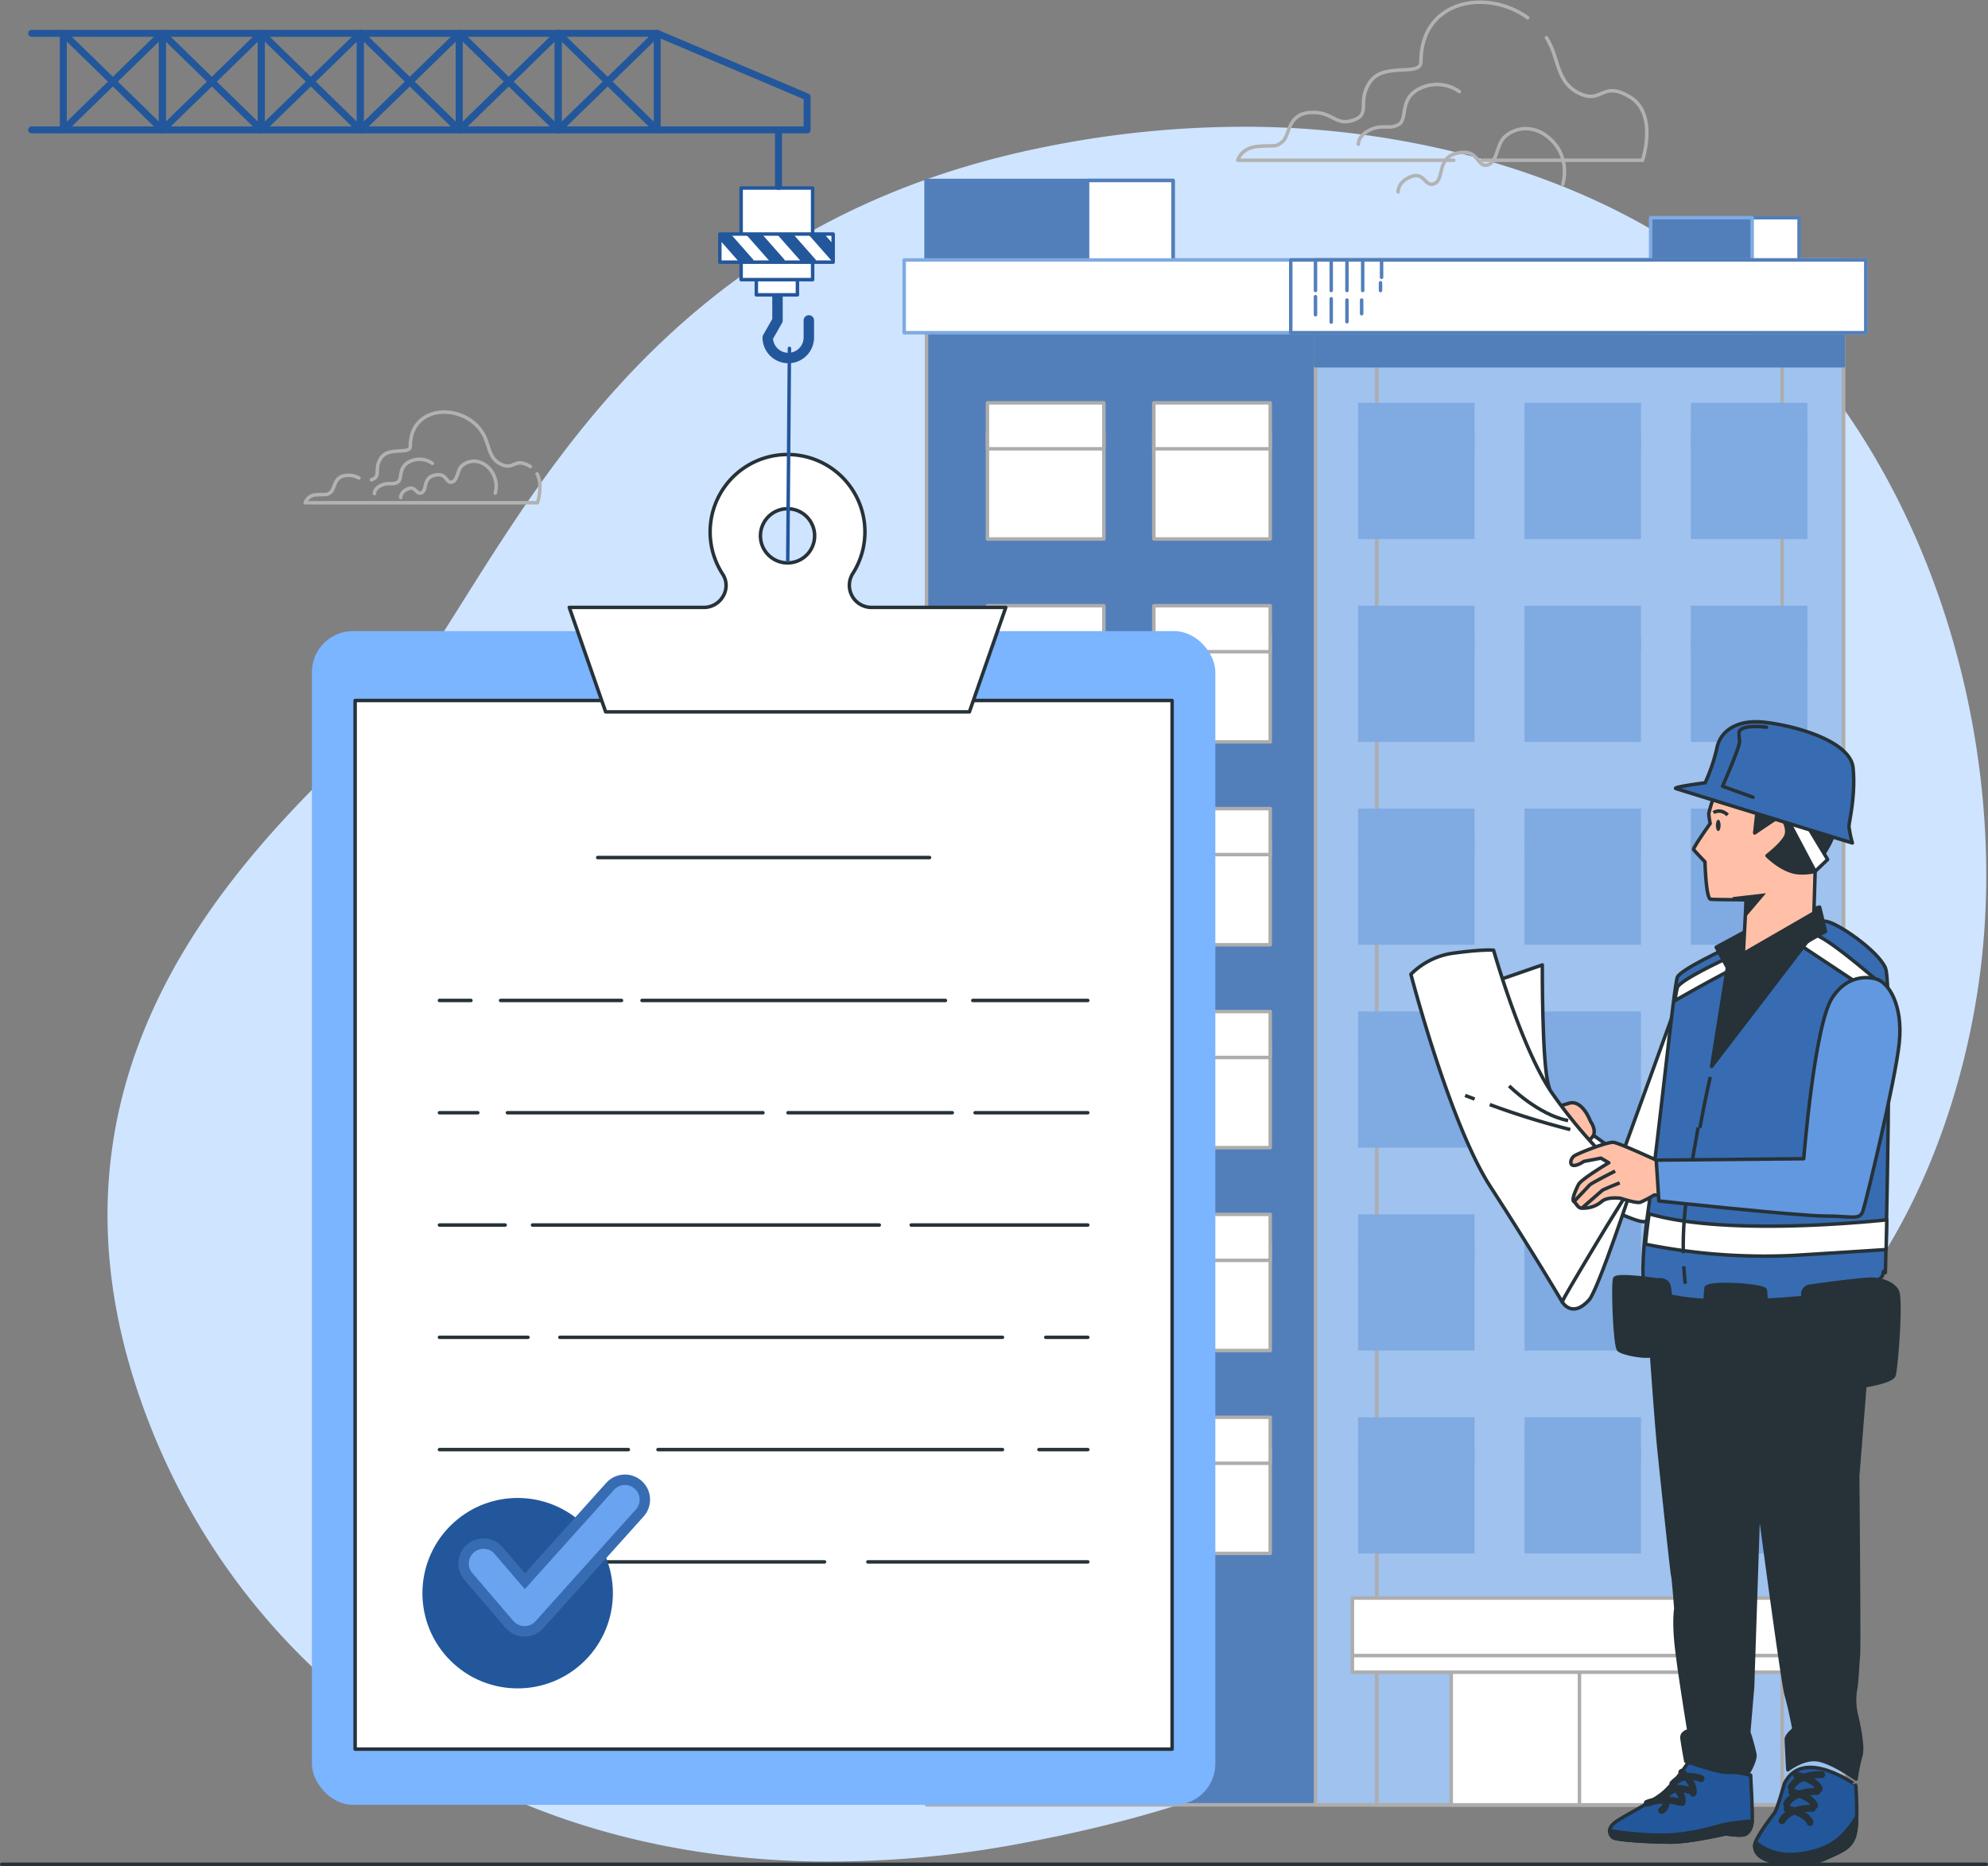
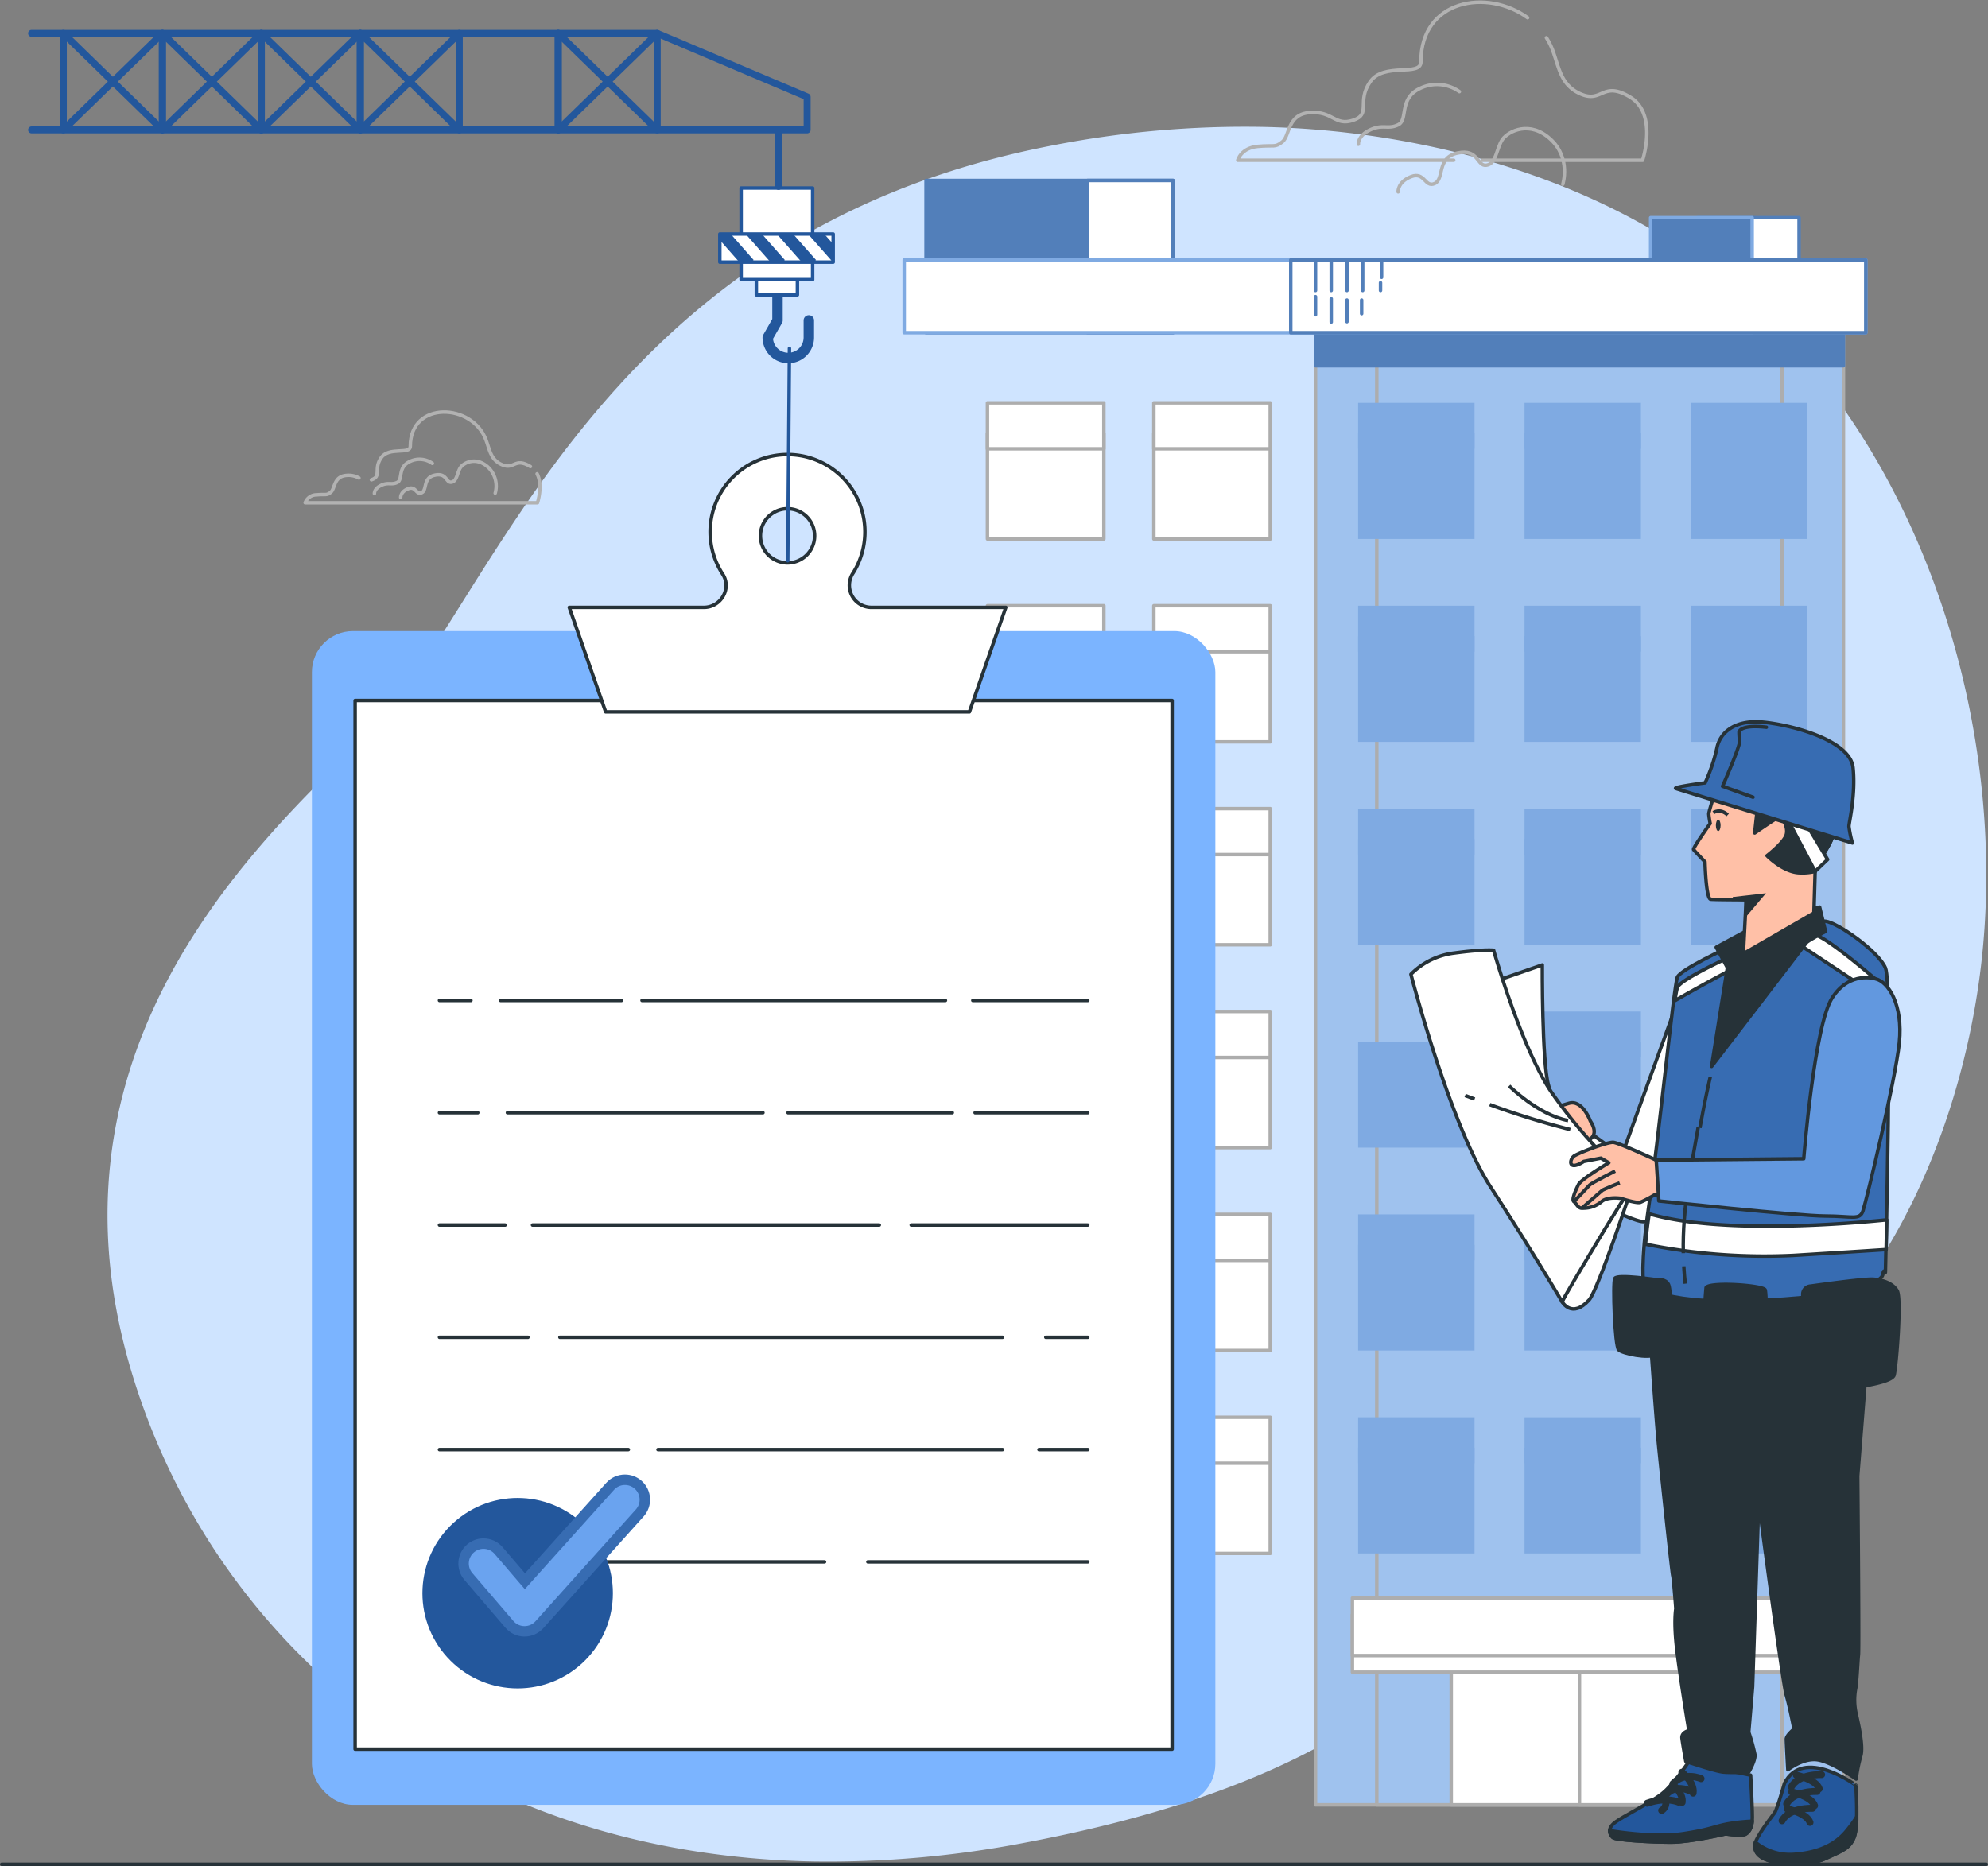
<svg xmlns="http://www.w3.org/2000/svg" width="571" height="536.153" viewBox="0 0 571 536.153">
  <rect x="0" y="0" width="571" height="536.153" fill="#808080" stroke="none" />
  <g id="Occucare_Brazil_3" transform="translate(4.601 -38.695)">
    <g id="Background_Simple" data-name="Background Simple" transform="translate(26.281 41.87)">
      <g id="Group_295681" data-name="Group 295681" transform="translate(0 33.221)">
        <path id="Path_101089" data-name="Path 101089" d="M560.428,280.515c-5.965,47.39-29.032,102.49-75.1,127.8C415.72,446.568,421.548,505.4,285.685,530.98a297.308,297.308,0,0,1-60.241,5.337,247.448,247.448,0,0,1-29.567-2.262C109.528,522.223,51.419,465.92,30.1,397.956,2.044,308.57,58.064,250.052,95.195,214.793S159.521,69.677,292.873,43.549a287.926,287.926,0,0,1,61.913-5.518c47.446,1.092,99.2,15.706,135.007,46.21q4.034,3.438,7.852,7.117C547.416,139.28,568.565,215.909,560.428,280.515Z" transform="translate(-22.507 -37.96)" fill="#cfe4ff" />
      </g>
    </g>
    <g id="Floor" transform="translate(-4.101 574.259)">
      <line id="Line_190" data-name="Line 190" x2="570" transform="translate(0 0)" fill="none" stroke="#263238" stroke-linecap="round" stroke-linejoin="round" stroke-width="1" />
    </g>
    <g id="Clouds" transform="translate(91.128 32.071)">
      <g id="Group_295682" data-name="Group 295682" transform="translate(259.787 7.256)">
        <path id="Path_101091" data-name="Path 101091" d="M349.128,79.5H395.2s4.421-13.262-3.536-18.124-7.958,1.768-14.147-.884c-5.111-2.191-6.069-6.351-7.5-10.759-.163-.5-.333-1.007-.514-1.514a20.107,20.107,0,0,0-1.912-3.92" transform="translate(-278.937 -34.092)" fill="none" stroke="#b2b2b2" stroke-linecap="round" stroke-linejoin="round" stroke-width="1" />
        <path id="Path_101092" data-name="Path 101092" d="M374.329,40.311c-11.544-8.414-30.64-5.287-30.641,12.658,0,4.42-10.609,0-14.587,5.746s.441,9.283-4.864,11.051-5.746-2.652-12.377-2.211-5.748,6.632-7.957,8.4-2.211.884-7.073,1.327-5.748,3.978-5.748,3.978H353.11" transform="translate(-291.083 -35.857)" fill="none" stroke="#b2b2b2" stroke-linecap="round" stroke-linejoin="round" stroke-width="1" />
        <path id="Path_101093" data-name="Path 101093" d="M377.91,72.169s2.409-7.444-3.5-12.917-12.04-2.409-13.793,0-1.751,7.006-4.6,7.444-2.19-4.816-8.32-3.5-3.722,7.444-6.569,8.757-2.845-3.5-6.786-1.971-3.722,4.38-3.722,4.38" transform="translate(-284.557 -19.872)" fill="none" stroke="#b2b2b2" stroke-linecap="round" stroke-linejoin="round" stroke-width="1" />
        <path id="Path_101094" data-name="Path 101094" d="M348.742,57.461a11.091,11.091,0,0,0-11.213-.975c-6.338,2.925-3.412,9.019-6.338,10.482s-4.388-.244-8.044,1.462-3.414,4.144-3.414,4.144" transform="translate(-285.089 -31.769)" fill="none" stroke="#b2b2b2" stroke-linecap="round" stroke-linejoin="round" stroke-width="1" />
      </g>
      <g id="Group_295684" data-name="Group 295684" transform="translate(-8.071 125)">
        <path id="Path_101099" data-name="Path 101099" d="M220.634,45.729a6.093,6.093,0,0,0-3.514-.752c-3.806.253-3.3,3.8-4.566,4.82s-1.269.507-4.059.761a3.461,3.461,0,0,0-3.3,2.283h66.718s1.642-4.93-.1-8.309" transform="translate(-205.197 -26.786)" fill="none" stroke="#b2b2b2" stroke-linecap="round" stroke-linejoin="round" stroke-width="1" />
        <path id="Path_101100" data-name="Path 101100" d="M266.592,45.511c-4.566-2.791-4.566,1.015-8.118-.508-2.934-1.258-3.483-3.643-4.3-6.173-.093-.289-.19-.578-.3-.868-3.854-10.718-21.783-11.456-21.783,1.715,0,2.537-6.089,0-8.372,3.3s.254,5.327-2.79,6.343" transform="translate(-201.905 -29.857)" fill="none" stroke="#b2b2b2" stroke-linecap="round" stroke-linejoin="round" stroke-width="1" />
        <path id="Path_101101" data-name="Path 101101" d="M255.023,50.695a7.451,7.451,0,0,0-2.01-7.413c-3.393-3.142-6.911-1.382-7.916,0s-1,4.02-2.639,4.271-1.256-2.764-4.774-2.01-2.136,4.271-3.769,5.026-1.634-2.011-3.895-1.131-2.136,2.513-2.136,2.513" transform="translate(-200.45 -27.415)" fill="none" stroke="#b2b2b2" stroke-linecap="round" stroke-linejoin="round" stroke-width="1" />
        <path id="Path_101102" data-name="Path 101102" d="M238.285,42.254a6.363,6.363,0,0,0-6.434-.56c-3.637,1.68-1.959,5.177-3.637,6.016s-2.518-.14-4.616.839-1.959,2.377-1.959,2.377" transform="translate(-201.757 -27.51)" fill="none" stroke="#b2b2b2" stroke-linecap="round" stroke-linejoin="round" stroke-width="1" />
      </g>
    </g>
    <g id="Building" transform="translate(255.105 90.538)">
      <g id="Group_295719" data-name="Group 295719">
-         <rect id="Rectangle_152393" data-name="Rectangle 152393" width="263.359" height="443.809" transform="translate(6.414 22.834)" fill="#527fba" stroke="#adadad" stroke-linecap="round" stroke-linejoin="round" stroke-width="1" />
        <rect id="Rectangle_152394" data-name="Rectangle 152394" width="151.639" height="443.809" transform="translate(118.134 22.834)" fill="#9fc2ee" stroke="#adadad" stroke-linecap="round" stroke-linejoin="round" stroke-width="1" />
        <rect id="Rectangle_152395" data-name="Rectangle 152395" width="116.434" height="443.809" transform="translate(135.737 22.834)" fill="#9fc2ee" stroke="#adadad" stroke-linecap="round" stroke-linejoin="round" stroke-width="1" />
        <rect id="Rectangle_152396" data-name="Rectangle 152396" width="151.639" height="30.4" transform="translate(118.134 22.834)" fill="#527fba" stroke="#527fba" stroke-linecap="round" stroke-linejoin="round" stroke-width="1" />
        <g id="Group_295685" data-name="Group 295685" transform="translate(157.119 412.099)">
          <rect id="Rectangle_152397" data-name="Rectangle 152397" width="73.67" height="54.545" fill="#fff" stroke="#adadad" stroke-linecap="round" stroke-linejoin="round" stroke-width="1" />
          <rect id="Rectangle_152398" data-name="Rectangle 152398" width="36.835" height="54.545" transform="translate(36.835)" fill="#fff" stroke="#adadad" stroke-linecap="round" stroke-linejoin="round" stroke-width="1" />
        </g>
        <g id="Group_295698" data-name="Group 295698" transform="translate(23.913 63.886)">
          <g id="Group_295686" data-name="Group 295686">
            <rect id="Rectangle_152399" data-name="Rectangle 152399" width="33.433" height="30.36" transform="translate(0 8.747)" fill="#fff" stroke="#adadad" stroke-linecap="round" stroke-linejoin="round" stroke-width="1" />
            <rect id="Rectangle_152400" data-name="Rectangle 152400" width="33.433" height="13.205" fill="#fff" stroke="#adadad" stroke-linecap="round" stroke-linejoin="round" stroke-width="1" />
          </g>
          <g id="Group_295687" data-name="Group 295687" transform="translate(47.793)">
            <rect id="Rectangle_152401" data-name="Rectangle 152401" width="33.433" height="30.36" transform="translate(0 8.747)" fill="#fff" stroke="#adadad" stroke-linecap="round" stroke-linejoin="round" stroke-width="1" />
            <rect id="Rectangle_152402" data-name="Rectangle 152402" width="33.433" height="13.205" fill="#fff" stroke="#adadad" stroke-linecap="round" stroke-linejoin="round" stroke-width="1" />
          </g>
          <g id="Group_295688" data-name="Group 295688" transform="translate(0 58.284)">
            <rect id="Rectangle_152403" data-name="Rectangle 152403" width="33.433" height="30.36" transform="translate(0 8.747)" fill="#fff" stroke="#adadad" stroke-linecap="round" stroke-linejoin="round" stroke-width="1" />
            <rect id="Rectangle_152404" data-name="Rectangle 152404" width="33.433" height="13.205" fill="#fff" stroke="#adadad" stroke-linecap="round" stroke-linejoin="round" stroke-width="1" />
          </g>
          <g id="Group_295689" data-name="Group 295689" transform="translate(47.793 58.284)">
            <rect id="Rectangle_152405" data-name="Rectangle 152405" width="33.433" height="30.36" transform="translate(0 8.747)" fill="#fff" stroke="#adadad" stroke-linecap="round" stroke-linejoin="round" stroke-width="1" />
            <rect id="Rectangle_152406" data-name="Rectangle 152406" width="33.433" height="13.205" fill="#fff" stroke="#adadad" stroke-linecap="round" stroke-linejoin="round" stroke-width="1" />
          </g>
          <g id="Group_295690" data-name="Group 295690" transform="translate(0 116.569)">
            <rect id="Rectangle_152407" data-name="Rectangle 152407" width="33.433" height="30.36" transform="translate(0 8.747)" fill="#fff" stroke="#adadad" stroke-linecap="round" stroke-linejoin="round" stroke-width="1" />
            <rect id="Rectangle_152408" data-name="Rectangle 152408" width="33.433" height="13.205" fill="#fff" stroke="#adadad" stroke-linecap="round" stroke-linejoin="round" stroke-width="1" />
          </g>
          <g id="Group_295691" data-name="Group 295691" transform="translate(47.793 116.569)">
            <rect id="Rectangle_152409" data-name="Rectangle 152409" width="33.433" height="30.36" transform="translate(0 8.747)" fill="#fff" stroke="#adadad" stroke-linecap="round" stroke-linejoin="round" stroke-width="1" />
            <rect id="Rectangle_152410" data-name="Rectangle 152410" width="33.433" height="13.205" fill="#fff" stroke="#adadad" stroke-linecap="round" stroke-linejoin="round" stroke-width="1" />
          </g>
          <g id="Group_295692" data-name="Group 295692" transform="translate(0 174.853)">
            <rect id="Rectangle_152411" data-name="Rectangle 152411" width="33.433" height="30.36" transform="translate(0 8.747)" fill="#fff" stroke="#adadad" stroke-linecap="round" stroke-linejoin="round" stroke-width="1" />
            <rect id="Rectangle_152412" data-name="Rectangle 152412" width="33.433" height="13.205" fill="#fff" stroke="#adadad" stroke-linecap="round" stroke-linejoin="round" stroke-width="1" />
          </g>
          <g id="Group_295693" data-name="Group 295693" transform="translate(47.793 174.853)">
            <rect id="Rectangle_152413" data-name="Rectangle 152413" width="33.433" height="30.36" transform="translate(0 8.747)" fill="#fff" stroke="#adadad" stroke-linecap="round" stroke-linejoin="round" stroke-width="1" />
            <rect id="Rectangle_152414" data-name="Rectangle 152414" width="33.433" height="13.205" fill="#fff" stroke="#adadad" stroke-linecap="round" stroke-linejoin="round" stroke-width="1" />
          </g>
          <g id="Group_295694" data-name="Group 295694" transform="translate(0 233.137)">
            <rect id="Rectangle_152415" data-name="Rectangle 152415" width="33.433" height="30.36" transform="translate(0 8.747)" fill="#fff" stroke="#adadad" stroke-linecap="round" stroke-linejoin="round" stroke-width="1" />
            <rect id="Rectangle_152416" data-name="Rectangle 152416" width="33.433" height="13.205" fill="#fff" stroke="#adadad" stroke-linecap="round" stroke-linejoin="round" stroke-width="1" />
          </g>
          <g id="Group_295695" data-name="Group 295695" transform="translate(47.793 233.137)">
            <rect id="Rectangle_152417" data-name="Rectangle 152417" width="33.433" height="30.36" transform="translate(0 8.747)" fill="#fff" stroke="#adadad" stroke-linecap="round" stroke-linejoin="round" stroke-width="1" />
            <rect id="Rectangle_152418" data-name="Rectangle 152418" width="33.433" height="13.205" fill="#fff" stroke="#adadad" stroke-linecap="round" stroke-linejoin="round" stroke-width="1" />
          </g>
          <g id="Group_295696" data-name="Group 295696" transform="translate(0 291.422)">
            <rect id="Rectangle_152419" data-name="Rectangle 152419" width="33.433" height="30.36" transform="translate(0 8.747)" fill="#fff" stroke="#adadad" stroke-linecap="round" stroke-linejoin="round" stroke-width="1" />
            <rect id="Rectangle_152420" data-name="Rectangle 152420" width="33.433" height="13.205" fill="#fff" stroke="#adadad" stroke-linecap="round" stroke-linejoin="round" stroke-width="1" />
          </g>
          <g id="Group_295697" data-name="Group 295697" transform="translate(47.793 291.422)">
            <rect id="Rectangle_152421" data-name="Rectangle 152421" width="33.433" height="30.36" transform="translate(0 8.747)" fill="#fff" stroke="#adadad" stroke-linecap="round" stroke-linejoin="round" stroke-width="1" />
            <rect id="Rectangle_152422" data-name="Rectangle 152422" width="33.433" height="13.205" fill="#fff" stroke="#adadad" stroke-linecap="round" stroke-linejoin="round" stroke-width="1" />
          </g>
        </g>
        <g id="Group_295717" data-name="Group 295717" transform="translate(130.379 63.886)">
          <g id="Group_295699" data-name="Group 295699">
            <rect id="Rectangle_152423" data-name="Rectangle 152423" width="33.433" height="30.36" transform="translate(0 8.747)" fill="#7faae2" />
            <rect id="Rectangle_152424" data-name="Rectangle 152424" width="33.433" height="13.205" fill="#7faae2" />
          </g>
          <g id="Group_295700" data-name="Group 295700" transform="translate(47.793)">
            <rect id="Rectangle_152425" data-name="Rectangle 152425" width="33.433" height="30.36" transform="translate(0 8.747)" fill="#7faae2" />
            <rect id="Rectangle_152426" data-name="Rectangle 152426" width="33.433" height="13.205" fill="#7faae2" />
          </g>
          <g id="Group_295701" data-name="Group 295701" transform="translate(95.586)">
            <rect id="Rectangle_152427" data-name="Rectangle 152427" width="33.433" height="30.36" transform="translate(0 8.747)" fill="#7faae2" />
            <rect id="Rectangle_152428" data-name="Rectangle 152428" width="33.433" height="13.205" fill="#7faae2" />
          </g>
          <g id="Group_295702" data-name="Group 295702" transform="translate(0 58.284)">
            <rect id="Rectangle_152429" data-name="Rectangle 152429" width="33.433" height="30.36" transform="translate(0 8.747)" fill="#7faae2" />
            <rect id="Rectangle_152430" data-name="Rectangle 152430" width="33.433" height="13.205" fill="#7faae2" />
          </g>
          <g id="Group_295703" data-name="Group 295703" transform="translate(47.793 58.284)">
            <rect id="Rectangle_152431" data-name="Rectangle 152431" width="33.433" height="30.36" transform="translate(0 8.747)" fill="#7faae2" />
            <rect id="Rectangle_152432" data-name="Rectangle 152432" width="33.433" height="13.205" fill="#7faae2" />
          </g>
          <g id="Group_295704" data-name="Group 295704" transform="translate(95.586 58.284)">
            <rect id="Rectangle_152433" data-name="Rectangle 152433" width="33.433" height="30.36" transform="translate(0 8.747)" fill="#7faae2" />
            <rect id="Rectangle_152434" data-name="Rectangle 152434" width="33.433" height="13.205" fill="#7faae2" />
          </g>
          <g id="Group_295705" data-name="Group 295705" transform="translate(0 116.569)">
            <rect id="Rectangle_152435" data-name="Rectangle 152435" width="33.433" height="30.36" transform="translate(0 8.747)" fill="#7faae2" />
            <rect id="Rectangle_152436" data-name="Rectangle 152436" width="33.433" height="13.205" fill="#7faae2" />
          </g>
          <g id="Group_295706" data-name="Group 295706" transform="translate(47.793 116.569)">
            <rect id="Rectangle_152437" data-name="Rectangle 152437" width="33.433" height="30.36" transform="translate(0 8.747)" fill="#7faae2" />
            <rect id="Rectangle_152438" data-name="Rectangle 152438" width="33.433" height="13.205" fill="#7faae2" />
          </g>
          <g id="Group_295707" data-name="Group 295707" transform="translate(95.586 116.569)">
            <rect id="Rectangle_152439" data-name="Rectangle 152439" width="33.433" height="30.36" transform="translate(0 8.747)" fill="#7faae2" />
            <rect id="Rectangle_152440" data-name="Rectangle 152440" width="33.433" height="13.205" fill="#7faae2" />
          </g>
          <g id="Group_295708" data-name="Group 295708" transform="translate(0 174.853)">
            <rect id="Rectangle_152441" data-name="Rectangle 152441" width="33.433" height="30.36" transform="translate(0 8.747)" fill="#7faae2" />
-             <rect id="Rectangle_152442" data-name="Rectangle 152442" width="33.433" height="13.205" fill="#7faae2" />
          </g>
          <g id="Group_295709" data-name="Group 295709" transform="translate(47.793 174.853)">
            <rect id="Rectangle_152443" data-name="Rectangle 152443" width="33.433" height="30.36" transform="translate(0 8.747)" fill="#7faae2" />
            <rect id="Rectangle_152444" data-name="Rectangle 152444" width="33.433" height="13.205" fill="#7faae2" />
          </g>
          <g id="Group_295710" data-name="Group 295710" transform="translate(95.586 174.853)">
            <rect id="Rectangle_152445" data-name="Rectangle 152445" width="33.433" height="30.36" transform="translate(0 8.747)" fill="#7faae2" />
            <rect id="Rectangle_152446" data-name="Rectangle 152446" width="33.433" height="13.205" fill="#7faae2" />
          </g>
          <g id="Group_295711" data-name="Group 295711" transform="translate(0 233.137)">
            <rect id="Rectangle_152447" data-name="Rectangle 152447" width="33.433" height="30.36" transform="translate(0 8.747)" fill="#7faae2" />
            <rect id="Rectangle_152448" data-name="Rectangle 152448" width="33.433" height="13.205" fill="#7faae2" />
          </g>
          <g id="Group_295712" data-name="Group 295712" transform="translate(47.793 233.137)">
            <rect id="Rectangle_152449" data-name="Rectangle 152449" width="33.433" height="30.36" transform="translate(0 8.747)" fill="#7faae2" />
            <rect id="Rectangle_152450" data-name="Rectangle 152450" width="33.433" height="13.205" fill="#7faae2" />
          </g>
          <g id="Group_295713" data-name="Group 295713" transform="translate(95.586 233.137)">
            <rect id="Rectangle_152451" data-name="Rectangle 152451" width="33.433" height="30.36" transform="translate(0 8.747)" fill="#7faae2" />
            <rect id="Rectangle_152452" data-name="Rectangle 152452" width="33.433" height="13.205" fill="#7faae2" />
          </g>
          <g id="Group_295714" data-name="Group 295714" transform="translate(0 291.422)">
            <rect id="Rectangle_152453" data-name="Rectangle 152453" width="33.433" height="30.36" transform="translate(0 8.747)" fill="#7faae2" />
            <rect id="Rectangle_152454" data-name="Rectangle 152454" width="33.433" height="13.205" fill="#7faae2" />
          </g>
          <g id="Group_295715" data-name="Group 295715" transform="translate(47.793 291.422)">
            <rect id="Rectangle_152455" data-name="Rectangle 152455" width="33.433" height="30.36" transform="translate(0 8.747)" fill="#7faae2" />
            <rect id="Rectangle_152456" data-name="Rectangle 152456" width="33.433" height="13.205" fill="#7faae2" />
          </g>
          <g id="Group_295716" data-name="Group 295716" transform="translate(95.586 291.422)">
            <rect id="Rectangle_152457" data-name="Rectangle 152457" width="33.433" height="30.36" transform="translate(0 8.747)" fill="#7faae2" />
            <rect id="Rectangle_152458" data-name="Rectangle 152458" width="33.433" height="13.205" fill="#7faae2" />
          </g>
        </g>
        <rect id="Rectangle_152459" data-name="Rectangle 152459" width="130.239" height="16.523" transform="translate(128.736 412.019)" fill="#fff" stroke="#adadad" stroke-linecap="round" stroke-linejoin="round" stroke-width="1" />
        <rect id="Rectangle_152460" data-name="Rectangle 152460" width="130.239" height="16.523" transform="translate(128.736 407.239)" fill="#fff" stroke="#adadad" stroke-linecap="round" stroke-linejoin="round" stroke-width="1" />
        <rect id="Rectangle_152461" data-name="Rectangle 152461" width="70.951" height="43.737" transform="translate(6.272)" fill="#527fba" stroke="#527fba" stroke-linecap="round" stroke-linejoin="round" stroke-width="1" />
        <rect id="Rectangle_152462" data-name="Rectangle 152462" width="24.55" height="43.737" transform="translate(52.673)" fill="#fff" stroke="#527fba" stroke-linecap="round" stroke-linejoin="round" stroke-width="1" />
        <rect id="Rectangle_152463" data-name="Rectangle 152463" width="29.158" height="33.046" transform="translate(227.873 10.691)" fill="#fff" stroke="#527fba" stroke-linecap="round" stroke-linejoin="round" stroke-width="1" />
        <rect id="Rectangle_152464" data-name="Rectangle 152464" width="29.158" height="33.046" transform="translate(214.396 10.691)" fill="#527fba" stroke="#7faae2" stroke-linecap="round" stroke-linejoin="round" stroke-width="1" />
        <rect id="Rectangle_152465" data-name="Rectangle 152465" width="276.187" height="20.902" transform="translate(0 22.834)" fill="#fff" stroke="#7faae2" stroke-linecap="round" stroke-linejoin="round" stroke-width="1" />
        <rect id="Rectangle_152466" data-name="Rectangle 152466" width="165.159" height="20.902" transform="translate(111.028 22.834)" fill="#fff" stroke="#527fba" stroke-linecap="round" stroke-linejoin="round" stroke-width="1" />
        <g id="Group_295718" data-name="Group 295718" transform="translate(118.134 22.834)">
          <line id="Line_191" data-name="Line 191" y2="8.778" fill="#fff" stroke="#527fba" stroke-linecap="round" stroke-linejoin="round" stroke-width="1" />
          <line id="Line_192" data-name="Line 192" y2="8.778" transform="translate(4.519)" fill="#fff" stroke="#527fba" stroke-linecap="round" stroke-linejoin="round" stroke-width="1" />
          <line id="Line_193" data-name="Line 193" y2="6.704" transform="translate(4.519 11.146)" fill="#fff" stroke="#527fba" stroke-linecap="round" stroke-linejoin="round" stroke-width="1" />
          <line id="Line_194" data-name="Line 194" y2="8.778" transform="translate(9.037)" fill="#fff" stroke="#527fba" stroke-linecap="round" stroke-linejoin="round" stroke-width="1" />
          <line id="Line_195" data-name="Line 195" y2="6.215" transform="translate(9.037 11.524)" fill="#fff" stroke="#527fba" stroke-linecap="round" stroke-linejoin="round" stroke-width="1" />
          <line id="Line_196" data-name="Line 196" y2="3.916" transform="translate(13.255 11.524)" fill="#fff" stroke="#527fba" stroke-linecap="round" stroke-linejoin="round" stroke-width="1" />
          <line id="Line_197" data-name="Line 197" y2="8.778" transform="translate(13.556)" fill="#fff" stroke="#527fba" stroke-linecap="round" stroke-linejoin="round" stroke-width="1" />
          <line id="Line_198" data-name="Line 198" y2="2.226" transform="translate(18.678 6.552)" fill="#fff" stroke="#527fba" stroke-linecap="round" stroke-linejoin="round" stroke-width="1" />
          <line id="Line_199" data-name="Line 199" y2="4.991" transform="translate(18.979)" fill="#fff" stroke="#527fba" stroke-linecap="round" stroke-linejoin="round" stroke-width="1" />
          <line id="Line_200" data-name="Line 200" y2="5.198" transform="translate(0 10.544)" fill="#fff" stroke="#527fba" stroke-linecap="round" stroke-linejoin="round" stroke-width="1" />
        </g>
      </g>
    </g>
    <g id="Certificate" transform="translate(84.983 169.283)">
      <g id="Group_295723" data-name="Group 295723">
        <rect id="Rectangle_152467" data-name="Rectangle 152467" width="259.491" height="337.187" rx="11.788" transform="translate(0 50.712)" fill="#7bb4ff" />
        <g id="Group_295722" data-name="Group 295722" transform="translate(12.416 70.647)">
          <rect id="Rectangle_152468" data-name="Rectangle 152468" width="234.659" height="301.249" fill="#fff" stroke="#263238" stroke-linecap="round" stroke-linejoin="round" stroke-width="1" />
-           <line id="Line_201" data-name="Line 201" x2="95.303" transform="translate(69.678 45.118)" fill="none" stroke="#263238" stroke-linecap="round" stroke-linejoin="round" stroke-width="1" />
          <line id="Line_202" data-name="Line 202" x2="33.02" transform="translate(177.414 86.172)" fill="none" stroke="#263238" stroke-linecap="round" stroke-linejoin="round" stroke-width="1" />
          <line id="Line_203" data-name="Line 203" x2="87.146" transform="translate(82.405 86.172)" fill="none" stroke="#263238" stroke-linecap="round" stroke-linejoin="round" stroke-width="1" />
          <line id="Line_204" data-name="Line 204" x2="34.727" transform="translate(41.781 86.172)" fill="none" stroke="#263238" stroke-linecap="round" stroke-linejoin="round" stroke-width="1" />
          <line id="Line_205" data-name="Line 205" x2="9.037" transform="translate(24.226 86.172)" fill="none" stroke="#263238" stroke-linecap="round" stroke-linejoin="round" stroke-width="1" />
          <line id="Line_206" data-name="Line 206" x2="32.364" transform="translate(178.069 118.428)" fill="none" stroke="#263238" stroke-linecap="round" stroke-linejoin="round" stroke-width="1" />
          <line id="Line_207" data-name="Line 207" x2="47.177" transform="translate(124.34 118.428)" fill="none" stroke="#263238" stroke-linecap="round" stroke-linejoin="round" stroke-width="1" />
          <line id="Line_208" data-name="Line 208" x2="73.386" transform="translate(43.746 118.428)" fill="none" stroke="#263238" stroke-linecap="round" stroke-linejoin="round" stroke-width="1" />
          <line id="Line_209" data-name="Line 209" x2="11.002" transform="translate(24.226 118.428)" fill="none" stroke="#263238" stroke-linecap="round" stroke-linejoin="round" stroke-width="1" />
          <line id="Line_210" data-name="Line 210" x2="50.711" transform="translate(159.723 150.685)" fill="none" stroke="#263238" stroke-linecap="round" stroke-linejoin="round" stroke-width="1" />
          <line id="Line_211" data-name="Line 211" x2="99.596" transform="translate(50.954 150.685)" fill="none" stroke="#263238" stroke-linecap="round" stroke-linejoin="round" stroke-width="1" />
          <line id="Line_212" data-name="Line 212" x2="18.865" transform="translate(24.226 150.685)" fill="none" stroke="#263238" stroke-linecap="round" stroke-linejoin="round" stroke-width="1" />
          <line id="Line_213" data-name="Line 213" x2="12.052" transform="translate(198.382 182.941)" fill="none" stroke="#263238" stroke-linecap="round" stroke-linejoin="round" stroke-width="1" />
          <line id="Line_214" data-name="Line 214" x2="127.116" transform="translate(58.817 182.941)" fill="none" stroke="#263238" stroke-linecap="round" stroke-linejoin="round" stroke-width="1" />
          <line id="Line_215" data-name="Line 215" x2="25.417" transform="translate(24.226 182.941)" fill="none" stroke="#263238" stroke-linecap="round" stroke-linejoin="round" stroke-width="1" />
          <line id="Line_216" data-name="Line 216" x2="14.018" transform="translate(196.416 215.198)" fill="none" stroke="#263238" stroke-linecap="round" stroke-linejoin="round" stroke-width="1" />
          <line id="Line_217" data-name="Line 217" x2="98.94" transform="translate(86.992 215.198)" fill="none" stroke="#263238" stroke-linecap="round" stroke-linejoin="round" stroke-width="1" />
          <line id="Line_218" data-name="Line 218" x2="54.248" transform="translate(24.226 215.198)" fill="none" stroke="#263238" stroke-linecap="round" stroke-linejoin="round" stroke-width="1" />
          <line id="Line_219" data-name="Line 219" x2="63.16" transform="translate(147.273 247.454)" fill="none" stroke="#263238" stroke-linecap="round" stroke-linejoin="round" stroke-width="1" />
          <line id="Line_220" data-name="Line 220" x2="110.598" transform="translate(24.226 247.454)" fill="none" stroke="#263238" stroke-linecap="round" stroke-linejoin="round" stroke-width="1" />
        </g>
        <path id="Path_101109" data-name="Path 101109" d="M218.91,187.229a6.348,6.348,0,0,1-5.185-9.909,22.23,22.23,0,1,0-37.482.348c2.687,4.109-.495,9.56-5.4,9.56H132.185l10.447,30.01h104.48l10.448-30.01Zm-24.037-12.783a7.78,7.78,0,1,1,7.78-7.78A7.779,7.779,0,0,1,194.873,174.446Z" transform="translate(-58.259 -143.325)" fill="#fff" stroke="#263238" stroke-linecap="round" stroke-linejoin="round" stroke-width="1" />
      </g>
    </g>
    <g id="Check_Mark" data-name="Check Mark" transform="translate(106.15 458.427)">
      <g id="Group_295725" data-name="Group 295725">
        <circle id="Ellipse_10505" data-name="Ellipse 10505" cx="26.865" cy="26.865" r="26.865" transform="matrix(0.74, -0.672, 0.672, 0.74, 0, 36.121)" fill="#23579c" stroke="#23579c" stroke-linecap="round" stroke-linejoin="round" stroke-width="1" />
        <g id="Group_295724" data-name="Group 295724" transform="translate(23.9 6.865)">
          <g id="Path_101110" data-name="Path 101110" transform="translate(-108.374 -388.113)" fill="#6aa3ef" stroke-miterlimit="10">
            <path d="M 124.388 430.157 L 124.34 430.157 L 124.331 430.157 L 124.322 430.157 C 122.674 430.137 121.115 429.409 120.045 428.16 L 108.251 414.401 C 106.199 412.005 106.477 408.387 108.871 406.335 C 109.907 405.448 111.229 404.959 112.592 404.959 C 114.265 404.959 115.848 405.686 116.936 406.955 L 124.488 415.765 L 148.963 388.51 C 150.046 387.304 151.598 386.613 153.22 386.613 C 154.632 386.613 155.988 387.132 157.039 388.075 C 158.177 389.097 158.848 390.499 158.93 392.025 C 159.011 393.551 158.494 395.017 157.473 396.154 L 128.643 428.26 C 127.559 429.466 126.008 430.157 124.388 430.157 Z" stroke="none" />
            <path d="M 124.388 428.657 C 125.585 428.657 126.727 428.148 127.527 427.258 L 156.357 395.151 C 157.915 393.418 157.772 390.749 156.038 389.192 C 154.303 387.635 151.635 387.781 150.079 389.512 L 124.462 418.04 L 115.798 407.931 C 114.281 406.164 111.617 405.958 109.847 407.474 C 108.078 408.991 107.873 411.655 109.39 413.425 L 121.184 427.184 C 121.974 428.107 123.124 428.642 124.34 428.657 L 124.388 428.657 M 124.388 431.657 L 124.304 431.657 C 122.225 431.632 120.257 430.713 118.906 429.136 L 107.112 415.378 C 104.522 412.353 104.873 407.786 107.895 405.197 C 109.203 404.076 110.871 403.459 112.592 403.459 C 114.703 403.459 116.701 404.377 118.075 405.978 L 124.514 413.491 L 147.847 387.508 C 149.215 385.985 151.173 385.113 153.22 385.113 C 155.002 385.113 156.714 385.768 158.041 386.958 C 159.477 388.249 160.324 390.019 160.428 391.945 C 160.531 393.871 159.877 395.722 158.588 397.156 L 129.76 429.262 C 128.39 430.785 126.433 431.657 124.388 431.657 Z" stroke="none" fill="#376cb2" />
          </g>
        </g>
      </g>
    </g>
    <g id="Crane" transform="translate(4.473 48.276)">
      <g id="Group_295730" data-name="Group 295730">
        <line id="Line_221" data-name="Line 221" y1="61.005" x2="0.486" transform="translate(217.188 90.495)" fill="none" stroke="#23579c" stroke-linecap="round" stroke-linejoin="round" stroke-width="1" />
        <g id="Group_295729" data-name="Group 295729">
          <g id="Group_295727" data-name="Group 295727" transform="translate(197.678 44.434)">
            <path id="Path_101111" data-name="Path 101111" d="M182.126,81.684v7l-2.8,4.9a5.9,5.9,0,0,0,5.9,5.9h0a5.9,5.9,0,0,0,5.9-5.9v-4.9" transform="translate(-165.563 -50.651)" fill="none" stroke="#23579c" stroke-linecap="round" stroke-linejoin="round" stroke-width="3" />
            <rect id="Rectangle_152469" data-name="Rectangle 152469" width="11.798" height="13.109" transform="translate(22.285 30.695) rotate(180)" fill="#fff" stroke="#23579c" stroke-linecap="round" stroke-linejoin="round" stroke-width="1" />
            <rect id="Rectangle_152470" data-name="Rectangle 152470" width="20.537" height="26.326" transform="translate(26.654 26.326) rotate(180)" fill="#fff" stroke="#23579c" stroke-linecap="round" stroke-linejoin="round" stroke-width="1" />
            <rect id="Rectangle_152471" data-name="Rectangle 152471" width="32.553" height="8.084" transform="translate(32.553 21.301) rotate(180)" fill="#fff" stroke="#23579c" stroke-linecap="round" stroke-linejoin="round" stroke-width="1" />
            <g id="Group_295726" data-name="Group 295726" transform="translate(0 13.217)">
              <path id="Path_101112" data-name="Path 101112" d="M181.493,66.951h4.661l6.591,7.474-.692.61h-3.431Z" transform="translate(-165.11 -66.951)" fill="#23579c" />
              <path id="Path_101113" data-name="Path 101113" d="M193.561,66.951l2.552,2.894v5.19h-.083l-7.13-8.084Z" transform="translate(-163.56 -66.951)" fill="#23579c" />
              <path id="Path_101114" data-name="Path 101114" d="M174.085,66.951h4.661l6.592,7.474-.692.61h-3.431Z" transform="translate(-166.66 -66.951)" fill="#23579c" />
              <path id="Path_101115" data-name="Path 101115" d="M167.945,68.689V66.951h3.128l6.591,7.474-.692.61h-3.431Z" transform="translate(-167.945 -66.951)" fill="#23579c" />
            </g>
          </g>
          <g id="Group_295728" data-name="Group 295728">
            <line id="Line_222" data-name="Line 222" y1="15.839" transform="translate(214.53 28.137)" fill="#fff" stroke="#23579c" stroke-linecap="round" stroke-linejoin="round" stroke-width="2" />
            <path id="Path_101116" data-name="Path 101116" d="M4.473,47.007H227.225V37.52L184.169,19.276H4.473" transform="translate(-4.473 -19.276)" fill="none" stroke="#23579c" stroke-linecap="round" stroke-linejoin="round" stroke-width="2" />
            <path id="Path_101117" data-name="Path 101117" d="M158,47.007V19.276L129.538,47.007V19.276Z" transform="translate(21.696 -19.276)" fill="none" stroke="#23579c" stroke-linecap="round" stroke-linejoin="round" stroke-width="2" />
-             <path id="Path_101118" data-name="Path 101118" d="M134.494,47.007V19.276L106.033,47.007V19.276Z" transform="translate(16.778 -19.276)" fill="none" stroke="#23579c" stroke-linecap="round" stroke-linejoin="round" stroke-width="2" />
+             <path id="Path_101118" data-name="Path 101118" d="M134.494,47.007V19.276V19.276Z" transform="translate(16.778 -19.276)" fill="none" stroke="#23579c" stroke-linecap="round" stroke-linejoin="round" stroke-width="2" />
            <path id="Path_101119" data-name="Path 101119" d="M110.989,47.007V19.276L82.528,47.007V19.276Z" transform="translate(11.859 -19.276)" fill="none" stroke="#23579c" stroke-linecap="round" stroke-linejoin="round" stroke-width="2" />
            <path id="Path_101120" data-name="Path 101120" d="M87.484,47.007V19.276L59.023,47.007V19.276Z" transform="translate(6.941 -19.276)" fill="none" stroke="#23579c" stroke-linecap="round" stroke-linejoin="round" stroke-width="2" />
            <path id="Path_101121" data-name="Path 101121" d="M63.979,47.007V19.276L35.518,47.007V19.276Z" transform="translate(2.023 -19.276)" fill="none" stroke="#23579c" stroke-linecap="round" stroke-linejoin="round" stroke-width="2" />
            <path id="Path_101122" data-name="Path 101122" d="M40.473,47.007V19.276L12.013,47.007V19.276Z" transform="translate(-2.896 -19.276)" fill="none" stroke="#23579c" stroke-linecap="round" stroke-linejoin="round" stroke-width="2" />
          </g>
        </g>
      </g>
    </g>
    <g id="Character" transform="translate(400.643 246.047)">
      <g id="Group_295746" data-name="Group 295746">
        <path id="Path_101123" data-name="Path 101123" d="M399.689,275.742l-14.971,41.322-.955-.249-8.506-6.132-3.137,3.094,3.287,16.159s13.264,6.842,15.689,6.4a35.3,35.3,0,0,0,5.288-1.543s8.373-57.511,8.594-58.612S403.876,272,399.689,275.742Z" transform="translate(-324.028 -192.758)" fill="#fff" stroke="#263238" stroke-linecap="round" stroke-linejoin="round" stroke-width="1" />
        <g id="Group_295735" data-name="Group 295735" transform="translate(57.093 298.894)">
          <g id="Group_295731" data-name="Group 295731">
            <path id="Path_101124" data-name="Path 101124" d="M402.172,453.979s-4.18,6.369-7.593,9.056-11.412,6.558-13.644,8.36-1.245,3.408-.474,4.182,11.066,1.342,16.672,1.351,15.743-2.383,15.743-2.383,4.473.716,5.6.151,1.855-1.839,2.032-3.822-.464-13.18-.464-13.18Z" transform="translate(-379.564 -453.979)" fill="#23579c" stroke="#263238" stroke-linecap="round" stroke-linejoin="round" stroke-width="1" />
            <path id="Path_101125" data-name="Path 101125" d="M414.192,468.639c-4.358.7-5.217,1.692-13.651,2.954-6.945,1.039-17.229-.241-20.974-.906a2.731,2.731,0,0,0,.895,1.958c.773.774,11.066,1.342,16.672,1.351s15.743-2.383,15.743-2.383,4.473.716,5.6.151,1.842-1.82,2.025-3.775A57.147,57.147,0,0,0,414.192,468.639Z" transform="translate(-379.564 -451.048)" fill="#263238" stroke="#263238" stroke-linecap="round" stroke-linejoin="round" stroke-width="1" />
          </g>
          <g id="Group_295732" data-name="Group 295732" transform="translate(18.15 2.883)">
            <path id="Path_101126" data-name="Path 101126" d="M402.665,457.985s-4.836-2.16-8.092,1.466" transform="translate(-394.573 -456.157)" fill="none" stroke="#263238" stroke-linecap="round" stroke-linejoin="round" stroke-width="2" />
            <path id="Path_101127" data-name="Path 101127" d="M396.709,456.363s3.722,2.907,3.225,6" transform="translate(-394.126 -456.363)" fill="none" stroke="#263238" stroke-linecap="round" stroke-linejoin="round" stroke-width="2" />
          </g>
          <g id="Group_295733" data-name="Group 295733" transform="translate(16.237 6.577)">
            <path id="Path_101128" data-name="Path 101128" d="M399.388,460.737s-3.8-1.766-6.4,1.26" transform="translate(-392.991 -459.249)" fill="none" stroke="#263238" stroke-linecap="round" stroke-linejoin="round" stroke-width="2" />
            <path id="Path_101129" data-name="Path 101129" d="M394.694,459.418s2.92,2.392,2.509,4.963" transform="translate(-392.635 -459.418)" fill="none" stroke="#263238" stroke-linecap="round" stroke-linejoin="round" stroke-width="2" />
          </g>
          <g id="Group_295734" data-name="Group 295734" transform="translate(10.779 9.97)">
            <path id="Path_101130" data-name="Path 101130" d="M397.534,463.588s-3.521-1.663-9.056.293" transform="translate(-388.478 -462.077)" fill="none" stroke="#263238" stroke-linecap="round" stroke-linejoin="round" stroke-width="2" />
            <path id="Path_101131" data-name="Path 101131" d="M392.411,462.224a2.482,2.482,0,0,1-.5,3.871" transform="translate(-387.759 -462.224)" fill="none" stroke="#263238" stroke-linecap="round" stroke-linejoin="round" stroke-width="2" />
          </g>
        </g>
        <g id="Group_295739" data-name="Group 295739" transform="translate(98.765 300.367)">
          <path id="Path_101132" data-name="Path 101132" d="M422.549,459.8s-2.069,7.4-2.816,8.43-5.668,7.211-5.708,9.421,1.535,3.833,5.454,4.723,10.037,1.2,14.886-1.006,7.05-2.936,8.277-6.323.41-14.735.41-14.735S427.882,449.159,422.549,459.8Z" transform="translate(-414.024 -455.197)" fill="#23579c" stroke="#263238" stroke-linecap="round" stroke-linejoin="round" stroke-width="1" />
          <path id="Path_101133" data-name="Path 101133" d="M442.642,472.579a20.9,20.9,0,0,0,.658-5.615,37.757,37.757,0,0,1-3.409,4.578c-2.38,2.649-6.514,5.589-14.4,6.166a15.647,15.647,0,0,1-11.264-3.452,3.117,3.117,0,0,0-.206.929c-.04,2.211,1.535,3.833,5.454,4.723s10.037,1.2,14.886-1.006S441.415,475.966,442.642,472.579Z" transform="translate(-414.024 -452.735)" fill="#263238" stroke="#263238" stroke-linecap="round" stroke-linejoin="round" stroke-width="1" />
          <g id="Group_295736" data-name="Group 295736" transform="translate(10.486 2.078)">
            <path id="Path_101134" data-name="Path 101134" d="M431.411,456.922s-6.636-.323-8.715,3.578" transform="translate(-422.696 -456.916)" fill="none" stroke="#263238" stroke-linecap="round" stroke-linejoin="round" stroke-width="2" />
            <path id="Path_101135" data-name="Path 101135" d="M423.9,457.041s5.693,1.259,6.572,3.914" transform="translate(-422.445 -456.889)" fill="none" stroke="#263238" stroke-linecap="round" stroke-linejoin="round" stroke-width="2" />
          </g>
          <g id="Group_295737" data-name="Group 295737" transform="translate(9.163 6.918)">
            <path id="Path_101136" data-name="Path 101136" d="M430.317,460.924s-6.636-.323-8.715,3.578" transform="translate(-421.602 -460.918)" fill="none" stroke="#263238" stroke-linecap="round" stroke-linejoin="round" stroke-width="2" />
            <path id="Path_101137" data-name="Path 101137" d="M422.8,461.042s5.693,1.259,6.572,3.916" transform="translate(-421.351 -460.892)" fill="none" stroke="#263238" stroke-linecap="round" stroke-linejoin="round" stroke-width="2" />
          </g>
          <g id="Group_295738" data-name="Group 295738" transform="translate(7.84 11.757)">
            <path id="Path_101138" data-name="Path 101138" d="M429.224,464.926s-6.638-.324-8.716,3.577" transform="translate(-420.508 -464.92)" fill="none" stroke="#263238" stroke-linecap="round" stroke-linejoin="round" stroke-width="2" />
            <path id="Path_101139" data-name="Path 101139" d="M421.709,465.044s5.693,1.259,6.572,3.914" transform="translate(-420.257 -464.894)" fill="none" stroke="#263238" stroke-linecap="round" stroke-linejoin="round" stroke-width="2" />
          </g>
        </g>
        <path id="Path_101140" data-name="Path 101140" d="M388.255,339.129s2.55,38.467,3.652,49.265,3.745,35.7,3.966,36.357.88,9.476.88,9.476-.66,3.525.22,11.238,3.525,23.8,3.525,23.8-2.2.44-1.983,2.2,1.1,6.61,1.1,6.61,8.374,2.865,10.8,3.086,7.271,0,7.271,0,1.983-3.306,1.763-5.068a54.927,54.927,0,0,0-1.762-6.391l1.1-13,1.764-53.1s6.829,51.783,7.931,55.529,2.2,9.7,2.2,9.7-2.2,1.762-2.2,2.864.441,8.814.441,8.814,4.407-3.525,8.593-2.865,11.019,5.509,11.019,5.509a44.68,44.68,0,0,1,1.323-6.611c.88-2.865-.883-10.135-1.324-12.118a17.862,17.862,0,0,1-.22-6.831c.441-1.983.661-8.153.882-10.136s-.219-51.342-.219-51.342l4.5-56.536-64.122-1.984Z" transform="translate(-320.652 -179.44)" fill="#263238" stroke="#263238" stroke-linecap="round" stroke-linejoin="round" stroke-width="1" />
        <g id="Group_295740" data-name="Group 295740" transform="translate(66.643 57.281)">
          <path id="Path_101141" data-name="Path 101141" d="M411.913,261.753S398.3,268,397.349,270.265s-5.485,47.287-8.132,65.255-1.514,22.8-1.514,22.8,2.837,5.864,30.641,4.918,37.64-5.107,38.018-7.566.758.658.758-1.045,2.08-82.089,0-87.007-13.808-13.05-17.212-13.429S411.913,261.753,411.913,261.753Z" transform="translate(-387.461 -254.175)" fill="#376cb2" stroke="#263238" stroke-linecap="round" stroke-linejoin="round" stroke-width="1" />
          <path id="Path_101142" data-name="Path 101142" d="M432.794,257.411c-8.316,2.04-22.476,6.615-22.476,6.615s-13.617,6.242-14.564,8.512a27.993,27.993,0,0,0-.665,3.784c6-3.433,20.181-11.407,24.954-12.914a61.6,61.6,0,0,1,11.912-2.415l15.776,10.464,6.6.161s-14.811-13.039-19-14.165A8.522,8.522,0,0,0,432.794,257.411Z" transform="translate(-385.865 -253.512)" fill="#fff" stroke="#263238" stroke-linecap="round" stroke-linejoin="round" stroke-width="1" />
          <path id="Path_101143" data-name="Path 101143" d="M389.12,323.693l-.031.215c-.461,3.125-.784,5.952-1.012,8.519a172.117,172.117,0,0,0,42.447,3.22c14.481-.886,22.565-1.411,26.664-1.686.053-2.473.114-5.356.177-8.53C447.7,326.423,409.846,329.76,389.12,323.693Z" transform="translate(-387.333 -239.629)" fill="#fff" stroke="#263238" stroke-linecap="round" stroke-linejoin="round" stroke-width="1" />
          <path id="Path_101144" data-name="Path 101144" d="M397.164,336.16c.1,1.714.236,3.386.424,5" transform="translate(-385.431 -237.02)" fill="none" stroke="#263238" stroke-miterlimit="10" stroke-width="1" />
          <path id="Path_101145" data-name="Path 101145" d="M401.324,303.177c-1.96,11.42-4.537,22.774-4.272,36.117" transform="translate(-385.459 -243.922)" fill="none" stroke="#263238" stroke-miterlimit="10" stroke-width="1" />
          <path id="Path_101146" data-name="Path 101146" d="M403.976,291.18s-1.414,5.9-2.988,14.645" transform="translate(-384.631 -246.432)" fill="none" stroke="#263238" stroke-miterlimit="10" stroke-width="1" />
        </g>
        <g id="Group_295741" data-name="Group 295741" transform="translate(0 65.574)">
          <path id="Path_101147" data-name="Path 101147" d="M368.28,350.494s2.785,4.939,7.731-.545c2.66-2.951,12.658-33.479,12.658-33.479S369.116,347.289,368.28,350.494Z" transform="translate(-324.832 -249.433)" fill="#fff" stroke="#263238" stroke-linecap="round" stroke-linejoin="round" stroke-width="1" />
          <path id="Path_101148" data-name="Path 101148" d="M352.906,269.055l12.967-4.483s-.134,27.789,1.741,34.426l1.876,6.639s-12.6-21.018-15.3-28.036S352.906,269.055,352.906,269.055Z" transform="translate(-328.126 -260.292)" fill="#fff" stroke="#263238" stroke-linecap="round" stroke-linejoin="round" stroke-width="1" />
          <path id="Path_101149" data-name="Path 101149" d="M377.271,302.53s-2.3-6.341-6.229-5.043-6.823,1.186-7.119,2.966,9.915,8.433,9.915,8.433S381.127,308.462,377.271,302.53Z" transform="translate(-325.745 -253.442)" fill="#ffc0a7" stroke="#263238" stroke-linecap="round" stroke-linejoin="round" stroke-width="1" />
          <path id="Path_101150" data-name="Path 101150" d="M388.735,340.108s-12.771,21.12-12.937,21.985c0,0-8.754-14.817-20.545-32.988s-22.9-61.113-22.9-61.113a21.181,21.181,0,0,1,12.606-6.122c8.287-1.114,11.142-.794,11.142-.794S364,289.05,372.766,301.935A143,143,0,0,0,392.6,324.8l3.584,3.273Z" transform="translate(-332.35 -261.033)" fill="#fff" stroke="#263238" stroke-linecap="round" stroke-linejoin="round" stroke-width="1" />
          <path id="Path_101151" data-name="Path 101151" d="M351.084,297.744a228.972,228.972,0,0,0,23.132,7.177" transform="translate(-328.43 -253.351)" fill="none" stroke="#263238" stroke-miterlimit="10" stroke-width="1" />
          <path id="Path_101152" data-name="Path 101152" d="M345.23,295.581s1.018.393,2.729,1.029" transform="translate(-329.655 -253.804)" fill="none" stroke="#263238" stroke-miterlimit="10" stroke-width="1" />
          <path id="Path_101153" data-name="Path 101153" d="M355.68,293.306s8.287,8.308,16.945,9.957" transform="translate(-327.468 -254.28)" fill="none" stroke="#263238" stroke-miterlimit="10" stroke-width="1" />
        </g>
        <g id="Group_295743" data-name="Group 295743" transform="translate(45.93 73.487)">
          <g id="Group_295742" data-name="Group 295742" transform="translate(0 47.32)">
            <path id="Path_101154" data-name="Path 101154" d="M394.864,311.824s-10.592-4.918-12.294-5.108-10.4,3.215-11.349,3.972-1.324,2.458-.189,2.648,3.026-1.135,3.026-1.135l4.918-.946,2.27,1.324s-7.944,4.729-8.7,6.242-2.08,4.351-1.324,4.918,1.136,1.891,2.27,1.891a11.636,11.636,0,0,0,1.787-.112,7.966,7.966,0,0,0,3.888-1.779c1.7-1.514,5.485-.946,5.485-.946s4.54,1.513,5.674,1.134a33.7,33.7,0,0,0,3.972-2.08h2.08Z" transform="translate(-370.332 -306.709)" fill="#ffc0a7" stroke="#263238" stroke-linecap="round" stroke-linejoin="round" stroke-width="1" />
            <path id="Path_101155" data-name="Path 101155" d="M371.067,322.311s4.057-4.229,4.519-4.768,7.317-4.005,7.317-4.005" transform="translate(-370.178 -305.28)" fill="#ffc0a7" stroke="#263238" stroke-miterlimit="10" stroke-width="1" />
            <path id="Path_101156" data-name="Path 101156" d="M372.944,323.616s5.484-4.81,5.87-5.119,5.006-2.157,5.006-2.157" transform="translate(-369.785 -304.693)" fill="#ffc0a7" stroke="#263238" stroke-miterlimit="10" stroke-width="1" />
          </g>
          <path id="Path_101157" data-name="Path 101157" d="M453.621,267.936s-7.376-2.458-12.483,5.485-8.154,46.195-8.154,46.195l-42.365.4.757,11.726s40.1,4.333,47.85,4.333,9.835,1.324,10.78-1.513,9.289-37.3,10.424-48.276S457.215,268.693,453.621,267.936Z" transform="translate(-366.087 -267.577)" fill="#6298df" stroke="#263238" stroke-linecap="round" stroke-linejoin="round" stroke-width="1" />
        </g>
        <path id="Path_101158" data-name="Path 101158" d="M393.168,339.57s-11.678-1.763-12.339-.44,0,19.39,1.1,20.492,8.594,2.645,10.8,1.322,3.525-2.2,3.966-3.3.44-14.984-.441-16.747S393.168,339.57,393.168,339.57Z" transform="translate(-322.261 -179.22)" fill="#263238" stroke="#263238" stroke-linecap="round" stroke-linejoin="round" stroke-width="1" />
        <path id="Path_101159" data-name="Path 101159" d="M402.56,341.389s-1.763,17.849,1.1,18.95a30.5,30.5,0,0,0,9.916,1.322c1.1-.22,5.068-.882,5.729-2.643s.66-15.645.22-16.967S403.661,339.626,402.56,341.389Z" transform="translate(-317.771 -178.836)" fill="#263238" stroke="#263238" stroke-linecap="round" stroke-linejoin="round" stroke-width="1" />
        <path id="Path_101160" data-name="Path 101160" d="M425.427,343.636s.882,20.052,1.322,20.933,8.814,6.39,10.356,6.17,13.882-1.542,14.544-3.966,2.2-22.035.882-24.238-4.186-3.085-6.831-3.3-18.069,1.983-18.069,1.983A2.346,2.346,0,0,0,425.427,343.636Z" transform="translate(-312.874 -179.099)" fill="#263238" stroke="#263238" stroke-linecap="round" stroke-linejoin="round" stroke-width="1" />
        <path id="Path_101161" data-name="Path 101161" d="M414.175,257.444l-9.079,4.918,3.215,5.864L403.772,296.6s26.859-34.991,27.237-35.559,5.485-3.215,5.485-3.215l-1.7-7-2.837.757Z" transform="translate(-317.405 -197.595)" fill="#263238" stroke="#263238" stroke-linecap="round" stroke-linejoin="round" stroke-width="1" />
        <g id="Group_295745" data-name="Group 295745" transform="translate(76.013)">
          <path id="Path_101162" data-name="Path 101162" d="M405.488,223.994s-1.633,5.033-1.633,5.712a24.194,24.194,0,0,0,.408,2.721s-5.033,7.073-4.761,7.482,3.265,3.536,3.265,3.536.272,10.61,1.632,10.745,10.2.137,10.2.137l-.816,15.505,20.267-11.7.407-13.6s5.44-6.937,5.44-10.473-.544-4.217-.544-4.217Z" transform="translate(-394.314 -203.209)" fill="#ffc0a7" stroke="#263238" stroke-linecap="round" stroke-linejoin="round" stroke-width="1" />
          <path id="Path_101163" data-name="Path 101163" d="M436.317,229.478l-21.658-3.74.167,1.564-.816,7.482s5.714-3.945,6.8-4.489,3.264,3.264,2.04,5.577-5.3,5.44-5.3,5.44,4.489,4.624,9.113,4.9a16.538,16.538,0,0,0,4.711-.382l.05-1.658s5.44-6.937,5.44-10.473S436.317,229.478,436.317,229.478Z" transform="translate(-391.276 -202.844)" fill="#263238" stroke="#263238" stroke-linecap="round" stroke-linejoin="round" stroke-width="1" />
          <path id="Path_101164" data-name="Path 101164" d="M404.225,228.458s1.9-1.36,4.08.68" transform="translate(-393.323 -202.368)" fill="none" stroke="#263238" stroke-miterlimit="10" stroke-width="1" />
          <ellipse id="Ellipse_10506" data-name="Ellipse 10506" cx="0.68" cy="1.632" rx="0.68" ry="1.632" transform="translate(11.582 28.13)" fill="#263238" />
          <path id="Path_101165" data-name="Path 101165" d="M408.836,249.017l8.3-.952-4.489,5.3v-4.08Z" transform="translate(-392.358 -198.172)" fill="#263238" stroke="#263238" stroke-miterlimit="10" stroke-width="1" />
          <path id="Path_101166" data-name="Path 101166" d="M422.109,230.589l7.567,14.308,3.586-3.426-6.8-11.29Z" transform="translate(-389.581 -201.915)" fill="#fff" stroke="#263238" stroke-linecap="round" stroke-linejoin="round" stroke-width="1" />
          <g id="Group_295744" data-name="Group 295744">
            <path id="Path_101167" data-name="Path 101167" d="M403.715,224.33s-9.592,1.256-8.4,1.652,50.683,15.642,50.683,15.642a31.392,31.392,0,0,1-.99-4.752c0-1.187,1.98-8.909,1.188-16.828S428.66,207.7,420.346,206.908s-12.473,3.168-13.265,7.523A50.538,50.538,0,0,1,403.715,224.33Z" transform="translate(-395.21 -206.806)" fill="#376cb2" stroke="#263238" stroke-linecap="round" stroke-linejoin="round" stroke-width="1" />
            <path id="Path_101168" data-name="Path 101168" d="M415.118,228.242l-8.744-3.148s5.072-11.541,4.9-12.94a23.85,23.85,0,0,1-.174-2.623s.174-2.273,7.869-1.4" transform="translate(-392.874 -206.57)" fill="none" stroke="#263238" stroke-linecap="round" stroke-linejoin="round" stroke-width="1" />
          </g>
        </g>
      </g>
    </g>
  </g>
</svg>